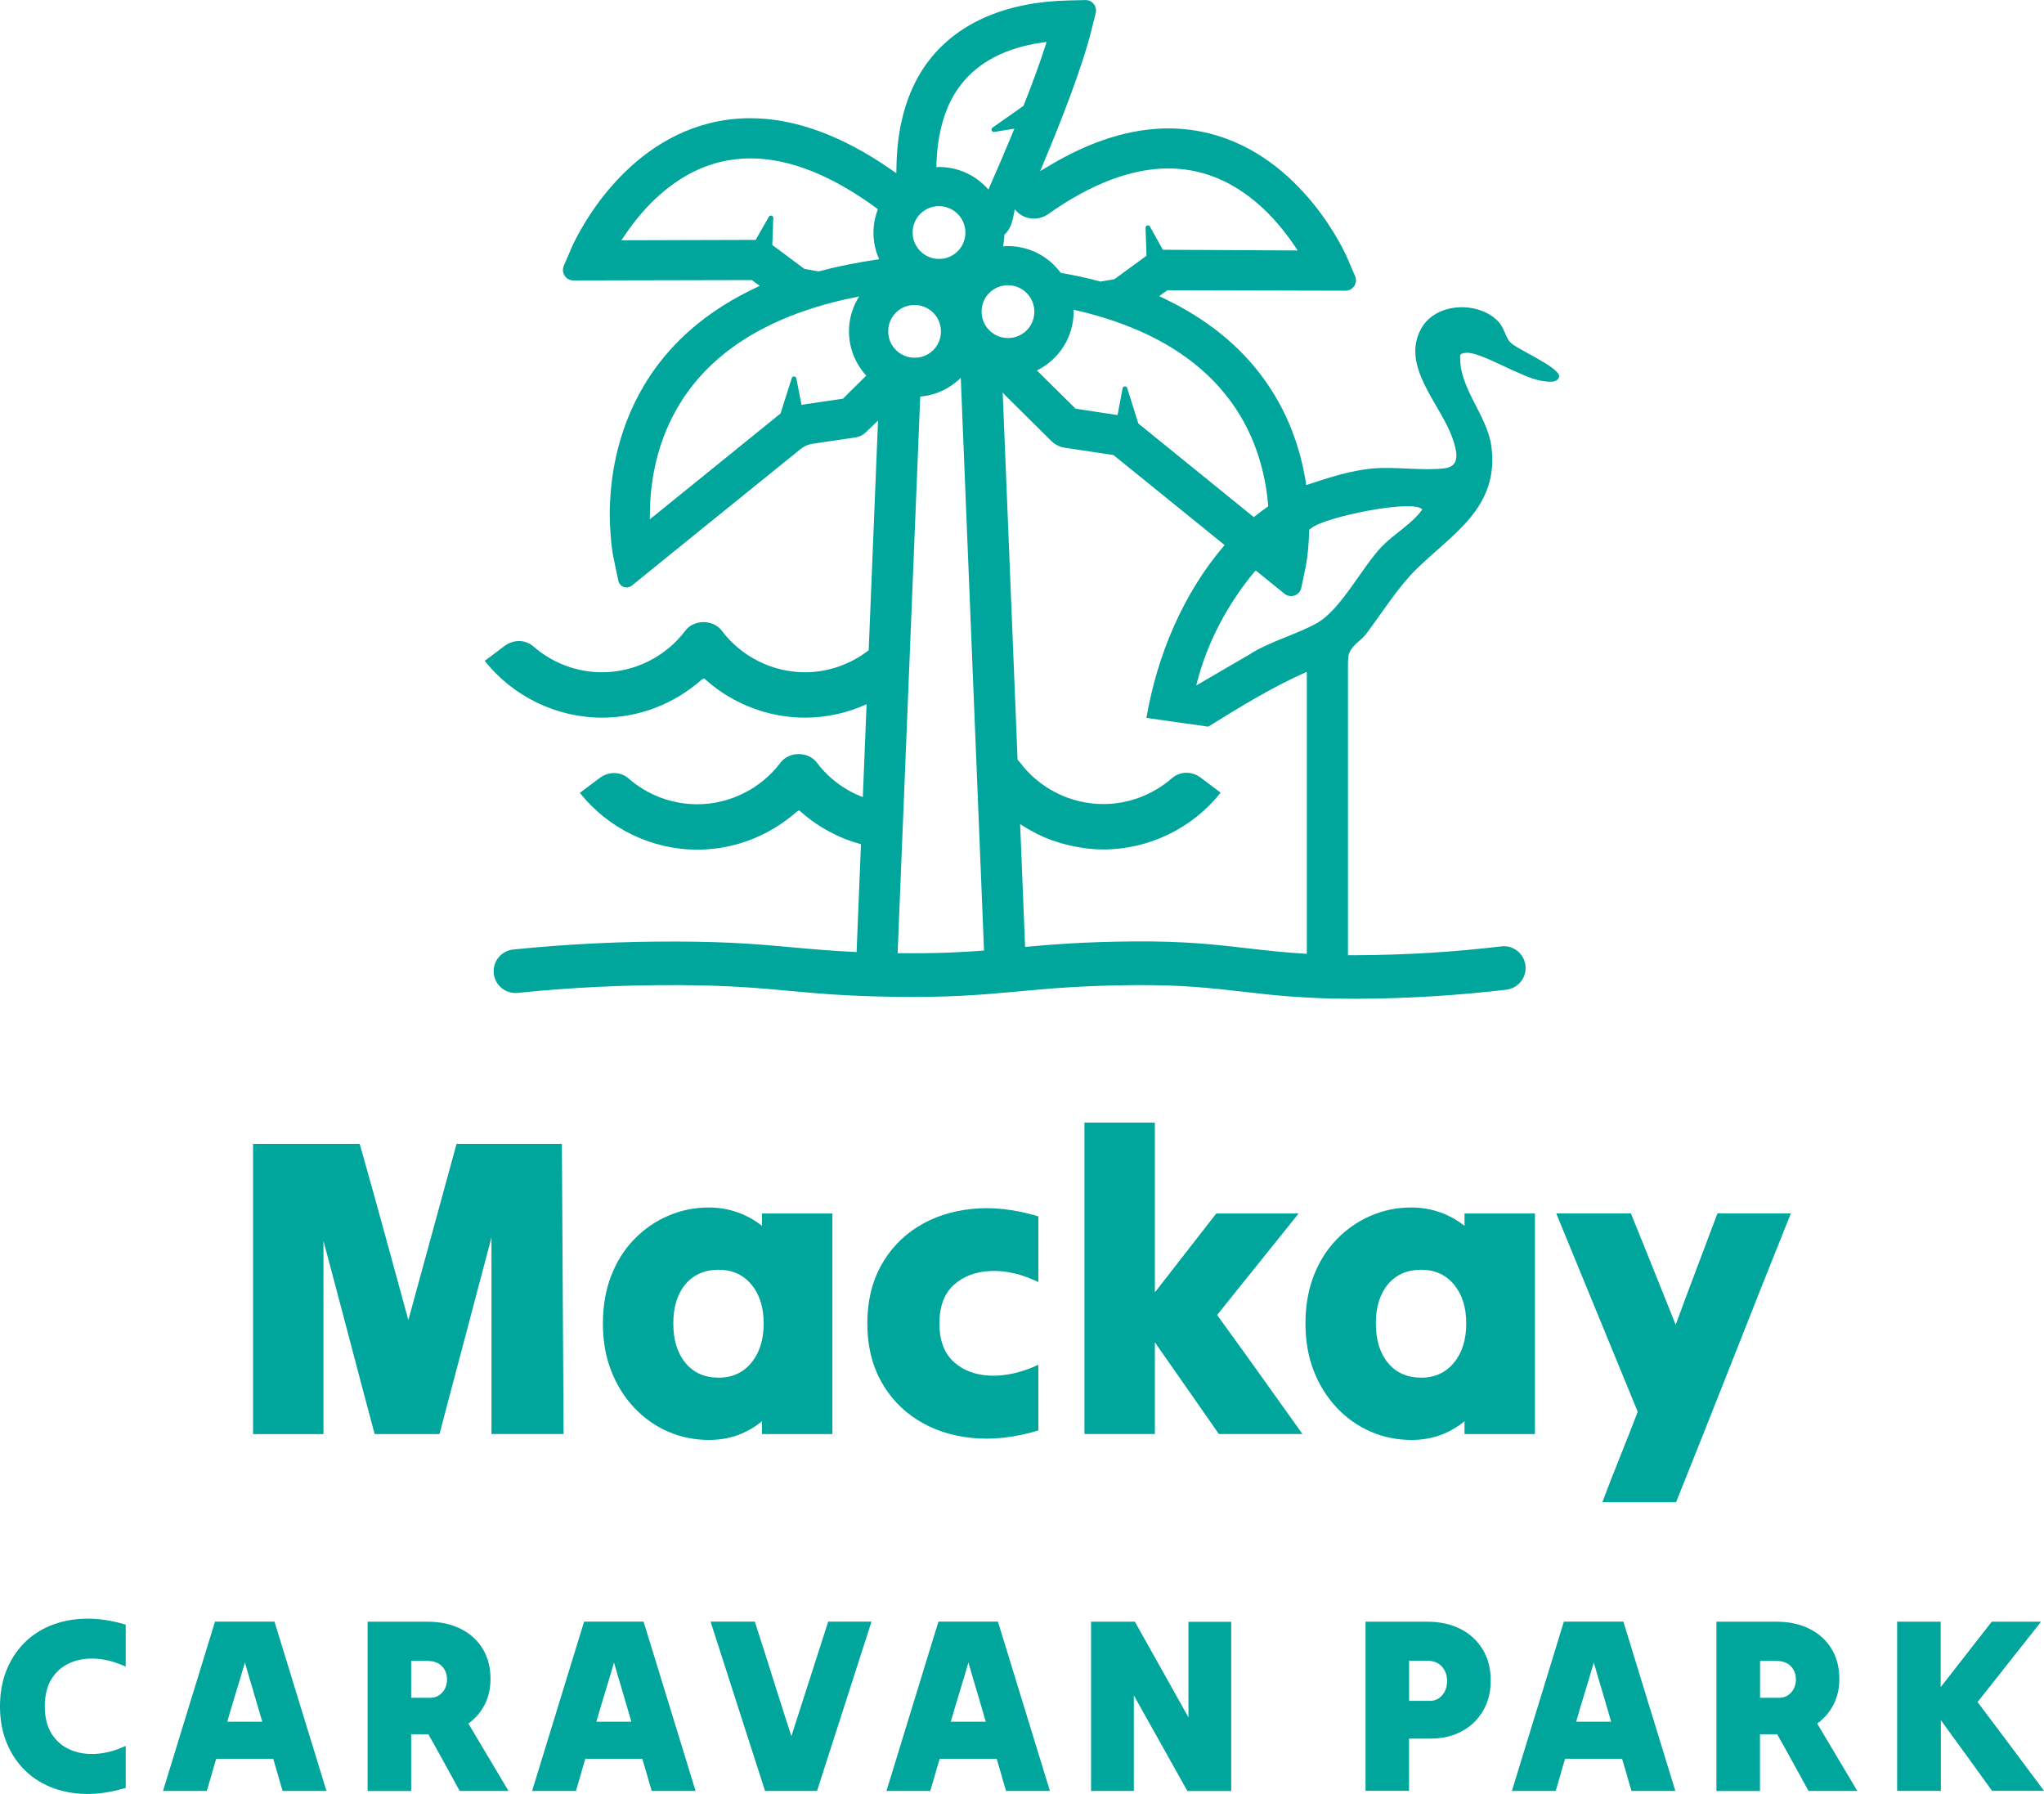
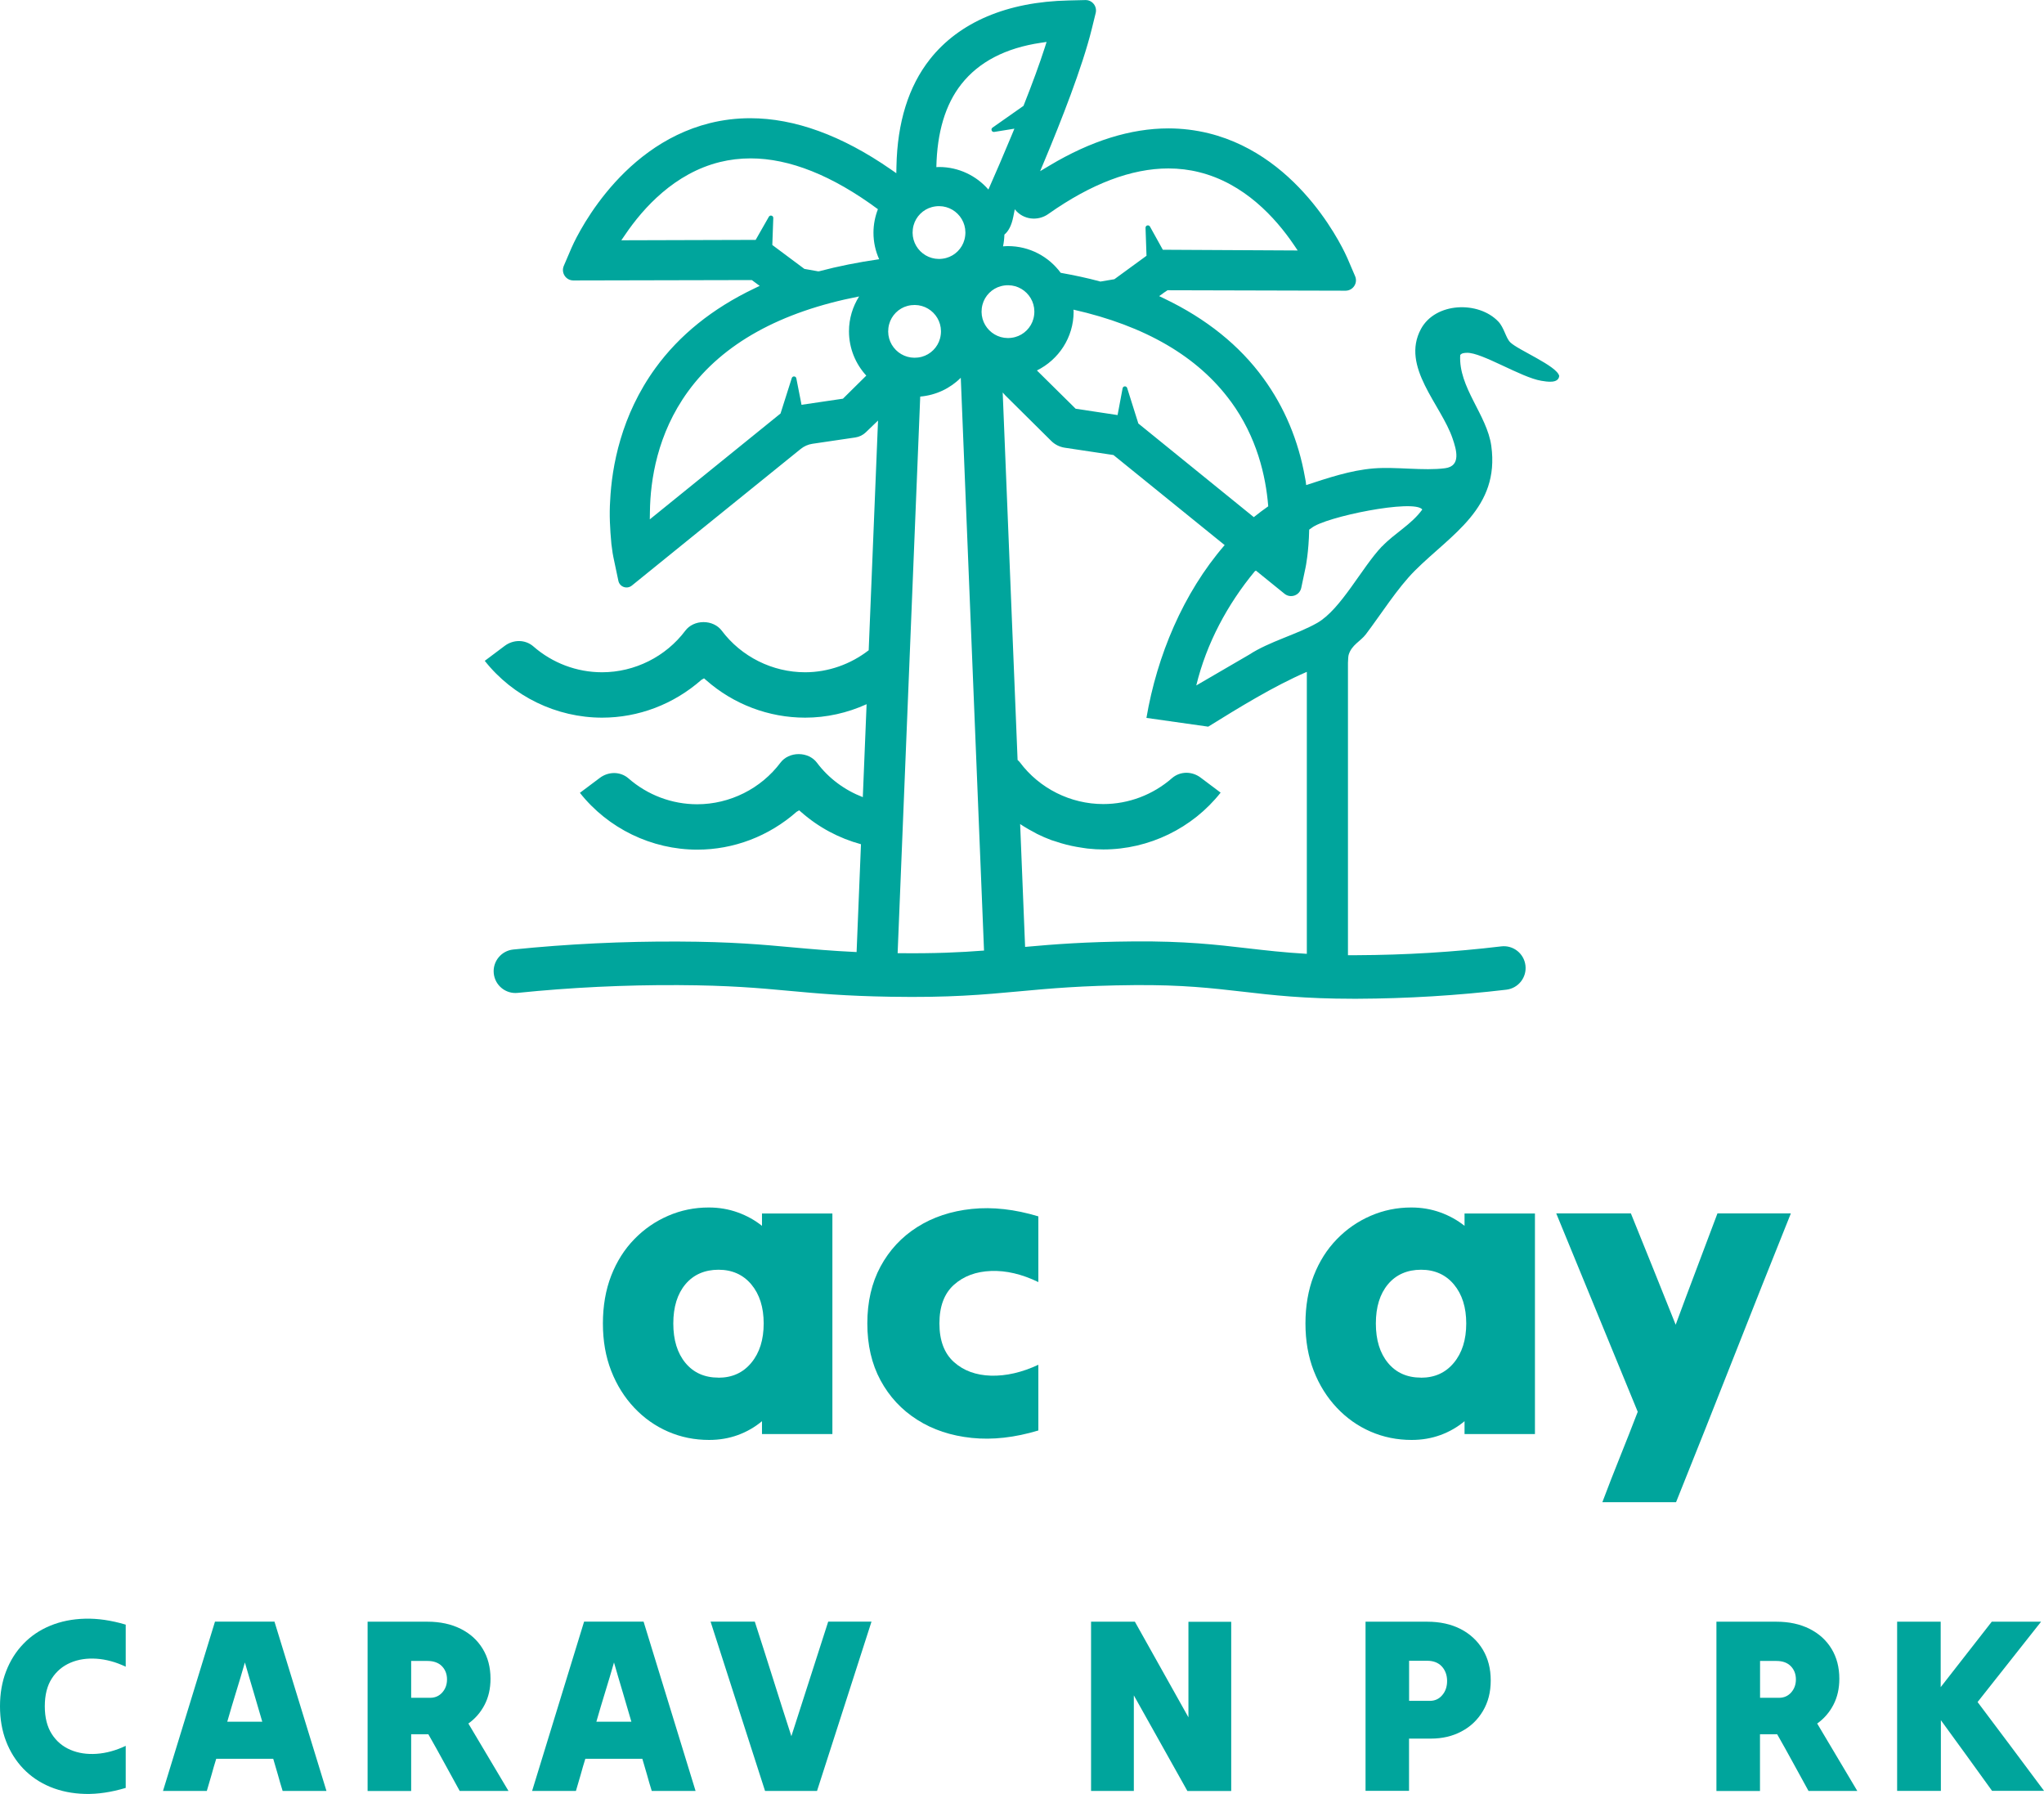
<svg xmlns="http://www.w3.org/2000/svg" viewBox="0 0 312.99 274.67">
  <g fill="#00a59c">
-     <path d="m38.75 219.56v-44.42h16.33c1.26 4.44 2.51 8.94 3.76 13.49 1.24 4.55 2.47 9.05 3.69 13.49 1.22-4.44 2.45-8.94 3.69-13.49s2.47-9.05 3.69-13.49h16.13c.04 7.32.09 14.72.13 22.21s.09 14.89.13 22.21h-11.04v-30.11c-1.31 4.96-2.64 9.98-3.98 15.06-1.35 5.07-2.68 10.09-3.98 15.06h-9.93c-1.31-4.88-2.61-9.81-3.92-14.79-1.31-4.99-2.61-9.92-3.92-14.79v29.59h-10.78z" />
    <path d="m116.68 219.56v-1.96c-1.09.91-2.32 1.62-3.69 2.12s-2.84.75-4.41.75c-2.22 0-4.31-.42-6.27-1.27s-3.69-2.07-5.19-3.66-2.68-3.47-3.53-5.65-1.27-4.59-1.27-7.25.42-5.14 1.27-7.32 2.03-4.04 3.53-5.58c1.5-1.55 3.23-2.74 5.19-3.59s4.03-1.27 6.21-1.27c1.57 0 3.05.25 4.44.75s2.63 1.19 3.72 2.06v-1.89h10.78v33.77h-10.78zm-6.66-8.62c2.09 0 3.77-.76 5.03-2.29 1.26-1.52 1.89-3.53 1.89-6.01s-.63-4.47-1.89-5.98c-1.26-1.5-2.94-2.25-5.03-2.25s-3.82.74-5.06 2.22-1.86 3.48-1.86 6.01.62 4.54 1.86 6.04 2.93 2.25 5.06 2.25z" />
    <path d="m132.81 202.64c0-3.31.67-6.22 2.02-8.72s3.22-4.52 5.62-6.04c2.39-1.52 5.18-2.45 8.36-2.78s6.58.05 10.19 1.14v10.06c-2.53-1.22-4.94-1.79-7.25-1.7s-4.2.79-5.68 2.12-2.22 3.3-2.22 5.91.74 4.58 2.22 5.91 3.37 2.02 5.68 2.09c2.31.06 4.72-.49 7.25-1.67v10.06c-3.62 1.09-7.01 1.47-10.19 1.14s-5.97-1.25-8.36-2.78c-2.4-1.52-4.27-3.54-5.62-6.04s-2.02-5.41-2.02-8.72z" />
-     <path d="m166.06 219.56v-47.68h10.78v26c1.57-2 3.13-4.02 4.7-6.04s3.13-4.04 4.7-6.04h12.61c-2.05 2.57-4.13 5.16-6.24 7.77s-4.19 5.2-6.24 7.77c2.18 3 4.37 6.04 6.57 9.11s4.37 6.11 6.5 9.11h-12.8c-1.61-2.31-3.25-4.65-4.9-7.02-1.66-2.37-3.29-4.71-4.9-7.02v14.04z" />
    <path d="m224.26 219.56v-1.96c-1.09.91-2.32 1.62-3.69 2.12s-2.84.75-4.41.75c-2.22 0-4.31-.42-6.27-1.27s-3.69-2.07-5.19-3.66-2.68-3.47-3.53-5.65-1.27-4.59-1.27-7.25.42-5.14 1.27-7.32 2.03-4.04 3.53-5.58c1.5-1.55 3.23-2.74 5.19-3.59s4.03-1.27 6.21-1.27c1.57 0 3.05.25 4.44.75s2.63 1.19 3.72 2.06v-1.89h10.78v33.77h-10.78zm-6.66-8.62c2.09 0 3.77-.76 5.03-2.29 1.26-1.52 1.89-3.53 1.89-6.01s-.63-4.47-1.89-5.98c-1.26-1.5-2.94-2.25-5.03-2.25s-3.82.74-5.06 2.22-1.86 3.48-1.86 6.01.62 4.54 1.86 6.04 2.93 2.25 5.06 2.25z" />
    <path d="m245.36 230.01c.87-2.31 1.77-4.63 2.71-6.96s1.84-4.63 2.71-6.89c-2.05-5.01-4.13-10.07-6.24-15.19s-4.19-10.18-6.24-15.19h11.43c1.13 2.79 2.27 5.62 3.43 8.49 1.15 2.87 2.3 5.73 3.43 8.56 1.04-2.83 2.11-5.68 3.2-8.56 1.09-2.87 2.16-5.7 3.2-8.49h11.24c-2.92 7.27-5.85 14.64-8.79 22.11s-5.87 14.84-8.79 22.11h-11.3z" />
    <path d="m0 261.25c0-1.96.31-3.74.93-5.35s1.5-3.02 2.65-4.21c1.14-1.19 2.51-2.12 4.12-2.78 1.6-.66 3.37-1.02 5.32-1.07s4.02.25 6.23.91v6.44c-1.5-.71-2.99-1.12-4.46-1.22s-2.81.1-4 .61-2.15 1.31-2.86 2.42c-.71 1.1-1.07 2.52-1.07 4.25s.36 3.14 1.07 4.25 1.66 1.91 2.86 2.42c1.19.51 2.53.71 4 .61s2.96-.51 4.46-1.22v6.44c-2.21.66-4.29.97-6.23.92s-3.72-.41-5.32-1.07-2.97-1.59-4.12-2.78c-1.14-1.19-2.03-2.6-2.65-4.21s-.93-3.4-.93-5.35z" />
    <path d="m24.96 274.21c1.32-4.27 2.65-8.59 3.98-12.96s2.66-8.69 3.98-12.96h9.11c1.32 4.27 2.65 8.59 3.98 12.96s2.66 8.69 3.98 12.96h-6.71c-.25-.81-.5-1.63-.72-2.46-.23-.83-.47-1.64-.72-2.46h-8.73c-.25.81-.5 1.63-.72 2.46-.23.83-.47 1.65-.72 2.46zm9.83-10.6h5.37c-.43-1.5-.88-3.01-1.33-4.54-.46-1.52-.9-3.04-1.33-4.53-.43 1.5-.88 3.01-1.35 4.53s-.92 3.04-1.35 4.54z" />
    <path d="m56.29 274.21v-25.91h9.18c1.93 0 3.62.36 5.07 1.09 1.45.72 2.57 1.74 3.37 3.05s1.2 2.84 1.2 4.59c0 1.5-.3 2.83-.91 4s-1.44 2.12-2.48 2.86c1.02 1.7 2.04 3.42 3.07 5.16s2.05 3.46 3.07 5.16h-7.47c-.79-1.42-1.58-2.87-2.38-4.34s-1.61-2.92-2.42-4.34h-2.63v8.69h-6.67zm9.18-19.9h-2.51v5.64h2.9c.76 0 1.38-.27 1.87-.82.48-.55.72-1.21.72-2s-.26-1.49-.78-2.02-1.25-.8-2.19-.8z" />
    <path d="m81.48 274.21c1.32-4.27 2.65-8.59 3.98-12.96s2.66-8.69 3.98-12.96h9.11c1.32 4.27 2.65 8.59 3.98 12.96s2.66 8.69 3.98 12.96h-6.71c-.25-.81-.5-1.63-.72-2.46-.23-.83-.47-1.64-.72-2.46h-8.73c-.25.81-.5 1.63-.72 2.46-.23.83-.47 1.65-.72 2.46zm9.83-10.6h5.37c-.43-1.5-.88-3.01-1.33-4.54-.46-1.52-.9-3.04-1.33-4.53-.43 1.5-.88 3.01-1.35 4.53s-.92 3.04-1.35 4.54z" />
    <path d="m115.58 248.29c.94 2.9 1.87 5.82 2.8 8.77s1.86 5.87 2.8 8.77c.94-2.9 1.88-5.82 2.82-8.77s1.88-5.87 2.82-8.77h6.63c-1.37 4.27-2.76 8.59-4.17 12.96s-2.8 8.69-4.17 12.96h-7.96c-1.37-4.27-2.76-8.59-4.17-12.96s-2.8-8.69-4.17-12.96h6.78z" />
-     <path d="m135.74 274.21c1.32-4.27 2.65-8.59 3.98-12.96s2.66-8.69 3.98-12.96h9.11c1.32 4.27 2.65 8.59 3.98 12.96s2.66 8.69 3.98 12.96h-6.71c-.25-.81-.5-1.63-.72-2.46-.23-.83-.47-1.64-.72-2.46h-8.73c-.25.81-.5 1.63-.72 2.46-.23.83-.47 1.65-.72 2.46zm9.84-10.6h5.37c-.43-1.5-.88-3.01-1.33-4.54-.46-1.52-.9-3.04-1.33-4.53-.43 1.5-.88 3.01-1.35 4.53s-.92 3.04-1.35 4.54z" />
    <path d="m167.07 274.21v-25.91h6.71c1.35 2.41 2.71 4.85 4.1 7.32 1.38 2.46 2.75 4.9 4.1 7.32v-14.63h6.55v25.91h-6.71c-1.35-2.41-2.71-4.85-4.1-7.32-1.39-2.46-2.75-4.9-4.1-7.32v14.63z" />
    <path d="m209.1 274.21v-25.91h9.45c1.96 0 3.66.38 5.11 1.12 1.45.75 2.58 1.8 3.39 3.14.81 1.35 1.22 2.92 1.22 4.73s-.4 3.34-1.2 4.69-1.89 2.39-3.28 3.12c-1.38.74-2.95 1.1-4.71 1.1h-3.32v8h-6.67zm9.45-19.93h-2.78v6.14h3.16c.79 0 1.43-.29 1.92-.88.5-.58.74-1.31.74-2.17s-.27-1.63-.8-2.21-1.28-.88-2.25-.88z" />
-     <path d="m231.51 274.21c1.32-4.27 2.65-8.59 3.98-12.96s2.66-8.69 3.98-12.96h9.11c1.32 4.27 2.65 8.59 3.98 12.96s2.66 8.69 3.98 12.96h-6.71c-.25-.81-.5-1.63-.72-2.46-.23-.83-.47-1.64-.72-2.46h-8.73c-.25.81-.5 1.63-.72 2.46-.23.83-.47 1.65-.72 2.46zm9.83-10.6h5.37c-.43-1.5-.88-3.01-1.33-4.54-.46-1.52-.9-3.04-1.33-4.53-.43 1.5-.88 3.01-1.35 4.53s-.92 3.04-1.35 4.54z" />
    <path d="m262.83 274.21v-25.91h9.18c1.93 0 3.62.36 5.07 1.09 1.45.72 2.57 1.74 3.37 3.05s1.2 2.84 1.2 4.59c0 1.5-.3 2.83-.91 4s-1.44 2.12-2.48 2.86c1.02 1.7 2.04 3.42 3.07 5.16s2.05 3.46 3.07 5.16h-7.47c-.79-1.42-1.58-2.87-2.38-4.34s-1.61-2.92-2.42-4.34h-2.63v8.69h-6.67zm9.19-19.9h-2.51v5.64h2.9c.76 0 1.38-.27 1.87-.82.48-.55.72-1.21.72-2s-.26-1.49-.78-2.02-1.25-.8-2.19-.8z" />
    <path d="m290.5 274.21v-25.91h6.67v10.02c1.29-1.65 2.6-3.32 3.91-5.01s2.61-3.36 3.91-5.01h7.55c-1.6 2.03-3.22 4.08-4.86 6.15s-3.26 4.12-4.86 6.15c1.68 2.24 3.37 4.5 5.09 6.78 1.71 2.29 3.41 4.56 5.09 6.82h-7.96c-1.29-1.8-2.6-3.61-3.92-5.43s-2.63-3.61-3.92-5.39v10.82h-6.67z" />
    <path d="m231.24 52.39c-.66-.66-.93-2.25-1.82-3.17-3.04-3.17-9.6-2.96-11.83 1.14-3.14 5.81 3.1 11.6 4.85 16.81.57 1.68 1.33 4.19-1.16 4.52-3.26.43-7.49-.25-10.95.03-3.55.29-6.97 1.46-10.32 2.55l-.07-.57-.11-.59c-1-5.65-3.14-10.76-6.37-15.19-3.65-5.03-8.75-9.12-15.13-12.18l-.83-.4.76-.55.52-.35 27.25.07c1.15 0 1.93-1.17 1.47-2.23l-1.17-2.73c-.27-.63-6.82-15.55-21.2-19.13-2.02-.5-4.11-.76-6.22-.76-5.77 0-11.89 1.91-18.2 5.69l-1.44.86.65-1.55c2.51-5.99 5.81-14.36 7.25-20.19l.61-2.48c.25-1.02-.53-2.01-1.59-1.98l-2.55.06c-9.42.2-16.77 3.32-21.26 9.02-3.26 4.14-4.98 9.65-5.11 16.4l-.02 1.03-.85-.59c-7.5-5.2-14.74-7.83-21.52-7.83-2.09 0-4.17.25-6.18.75-14.43 3.6-20.93 18.5-21.2 19.13l-1.17 2.73c-.45 1.06.32 2.23 1.47 2.23l27.32-.06 1.21.89-.83.4c-6.39 3.05-11.48 7.15-15.13 12.18-5.27 7.25-6.69 15.08-6.94 20.33-.14 2.03-.03 4.28.19 6.61.14 1.18.27 1.87.3 1.99l.77 3.65c.2.94 1.31 1.33 2.06.73l10.78-8.73 15.09-12.2c.51-.41 1.12-.68 1.77-.78l6.58-.97c.61-.09 1.18-.37 1.62-.8l1.86-1.79-1.43 35.17c-2.76 2.14-6.19 3.37-9.74 3.37-5 0-9.77-2.38-12.77-6.38-.61-.81-1.65-1.3-2.78-1.3s-2.17.49-2.78 1.3c-2.99 3.99-7.76 6.38-12.76 6.38-3.87 0-7.61-1.41-10.53-3.97-.6-.52-1.38-.81-2.19-.81-.77 0-1.54.26-2.16.72l-3.08 2.31c4.31 5.46 10.99 8.7 17.97 8.7 5.57 0 10.95-2.04 15.22-5.8l.39-.22.32.28c4.2 3.7 9.59 5.74 15.16 5.74 3.26 0 6.46-.72 9.41-2.06l-.58 14.23c-2.77-1.07-5.23-2.87-7.04-5.29-.61-.81-1.65-1.3-2.78-1.3s-2.17.49-2.78 1.3c-2.99 3.99-7.76 6.38-12.76 6.38-3.87 0-7.61-1.41-10.53-3.97-.6-.52-1.38-.81-2.19-.81-.77 0-1.54.26-2.16.72l-3.08 2.31c4.31 5.46 10.99 8.7 17.97 8.7 5.57 0 10.95-2.04 15.22-5.8l.39-.22.32.28c2.66 2.34 5.79 4 9.14 4.91l-.67 16.49s0 .02 0 .02c-3.82-.18-6.8-.45-9.7-.71-4.67-.43-9.49-.87-17.57-.9-8.45-.04-16.97.37-25.31 1.22-1.83.19-3.17 1.83-2.98 3.66.19 1.84 1.83 3.17 3.66 2.98 8.11-.83 16.38-1.23 24.6-1.19 7.79.04 12.26.44 16.99.88 4.23.39 8.6.79 15.45.9 9.13.16 14.26-.32 19.7-.82 4.74-.44 9.64-.89 17.71-.96 7.33-.06 11.8.46 16.53 1 4.64.54 9.43 1.09 17.01 1.09h.54c7.67-.03 15.36-.5 22.87-1.39 1.83-.22 3.14-1.88 2.92-3.71s-1.87-3.14-3.71-2.92c-7.25.87-14.69 1.32-22.1 1.35-.47 0-.92 0-1.37 0v-44.77c.02-.57.05-1.04.11-1.23.46-1.52 1.79-2.04 2.62-3.12 2.32-3.06 4.87-7.12 7.53-9.77 5.58-5.57 13-9.54 11.69-19.08-.66-4.79-5.05-8.96-4.76-13.92.22-.31.66-.33 1.02-.34 2.26-.09 8.32 3.78 11.39 4.28.9.15 2.63.45 2.75-.74-.34-1.54-6.33-3.98-7.5-5.15zm-42.78 9.06c4 5.46 5.37 11.42 5.74 16.07-.74.52-1.48 1.07-2.21 1.66l-17.68-14.34-1.71-5.43c-.11-.36-.63-.33-.7.04l-.77 4.1-6.42-.97-5.93-5.86c3.32-1.64 5.62-5.05 5.62-9 0-.1-.01-.21-.02-.31 10.96 2.47 19.05 7.17 24.08 14.05zm-27.93-28.69c6.56-4.63 12.73-6.97 18.38-6.97 1.6 0 3.19.19 4.7.57 6.92 1.71 11.71 6.99 14.51 11.12l.59.87-20.65-.11-1.97-3.55c-.19-.33-.69-.19-.68.19l.15 4.28-4.92 3.59-2.14.36-.1-.03c-1.91-.52-3.92-.94-5.98-1.31-1.83-2.48-4.76-4.09-8.08-4.09-.25 0-.5.02-.75.04.12-.58.19-1.18.21-1.8.65-.54 1.1-1.43 1.36-2.73l.23-1.15.04.05c1.24 1.55 3.46 1.82 5.09.68zm-13.31-19.89c2.67-3.39 6.76-5.52 12.16-6.32l.88-.13-.27.85c-.82 2.55-1.91 5.51-3.22 8.82l-.05.12-4.74 3.33c-.32.22-.12.72.26.66 1.35-.22 3.09-.5 3.09-.5l-.37.9c-1.27 3.07-2.53 5.97-3.61 8.42-1.84-2.11-4.54-3.45-7.56-3.45-.14 0-.27.01-.41.02.11-5.32 1.37-9.59 3.83-12.71zm-7.33 21.64c.36-1.35 1.45-2.44 2.8-2.8 3.07-.82 5.81 1.92 4.99 4.99-.36 1.35-1.45 2.44-2.8 2.8-3.07.82-5.81-1.92-4.99-4.99zm-10.79 26.53-6.37.94-.08-.43-.71-3.62c-.07-.37-.59-.4-.7-.04l-1.72 5.42-20.02 16.21.02-1.18c.06-4.82 1.12-11.92 5.83-18.4 5.33-7.33 14.15-12.21 26.2-14.55-.97 1.54-1.55 3.37-1.55 5.33 0 2.62 1.01 5 2.65 6.79l-3.56 3.52zm-3.69-19.52-.1.03-2.14-.38-4.91-3.66.15-4.13c.01-.38-.49-.52-.68-.19l-2.02 3.54-20.57.06.59-.86c2.8-4.13 7.59-9.41 14.51-11.12 1.51-.37 3.09-.56 4.69-.56 5.97 0 12.52 2.62 19.5 7.78-.43 1.12-.68 2.33-.68 3.6 0 1.45.31 2.82.87 4.06-3.19.46-6.28 1.07-9.21 1.85zm10.74 8.12c.36-1.35 1.45-2.44 2.8-2.8 3.07-.81 5.81 1.92 4.99 4.99-.36 1.35-1.45 2.44-2.8 2.8-3.07.81-5.81-1.92-4.99-4.99zm1.3 96.3 3.46-85.22c2.42-.21 4.59-1.26 6.21-2.88l3.56 87.7c-3.61.28-7.63.47-13.23.4zm13-99.32c.36-1.35 1.45-2.44 2.8-2.8 3.07-.82 5.81 1.92 4.99 4.99-.36 1.35-1.45 2.44-2.8 2.8-3.07.82-5.81-1.92-4.99-4.99zm49.65 99.42c-3.48-.2-6.32-.53-9.09-.85-4.72-.55-9.6-1.11-17.35-1.05-7.45.06-12.27.44-16.69.84l-.76-18.81c.16.11.32.22.49.32.51.32 1.05.63 1.65.94 0 0 .36.2.45.25.7.35 1.44.67 2.19.95.1.04.2.07.32.1l.26.08c.61.21 1.17.38 1.74.52.26.06.51.12.77.18.52.11 1.04.21 1.56.28l.39.06c.16.02.33.05.49.07.9.1 1.7.14 2.43.14 6.97 0 13.65-3.24 17.96-8.7l-3.09-2.32c-.62-.46-1.38-.72-2.15-.72-.81 0-1.58.29-2.18.8-2.93 2.57-6.67 3.99-10.55 3.99-5 0-9.77-2.38-12.76-6.38-.1-.14-.23-.25-.36-.37l-2.28-56.27.38.43 7.05 6.99c.56.56 1.29.92 2.07 1.04l7.46 1.12 15.94 12.91 1.09.88s-.01.01-.02.02c-6.35 7.35-10.34 16.93-11.96 26.44l9.46 1.34c4.68-2.9 10.02-6.2 15.1-8.39v43.16zm11.52-62.39c-3.1 3.25-6.27 9.63-9.91 11.72-3.1 1.77-7.33 2.84-10.44 4.87l-8.09 4.71c1.56-6.43 4.77-12.42 8.97-17.49.05-.02.11-.06.17-.09l4.37 3.54c.93.75 2.33.26 2.57-.92l.66-3.13c.02-.09.48-2.31.55-5.77.12-.08.24-.16.36-.25 2.07-1.71 15.74-4.48 16.96-2.83-1.66 2.3-4.22 3.61-6.16 5.65z" />
  </g>
</svg>